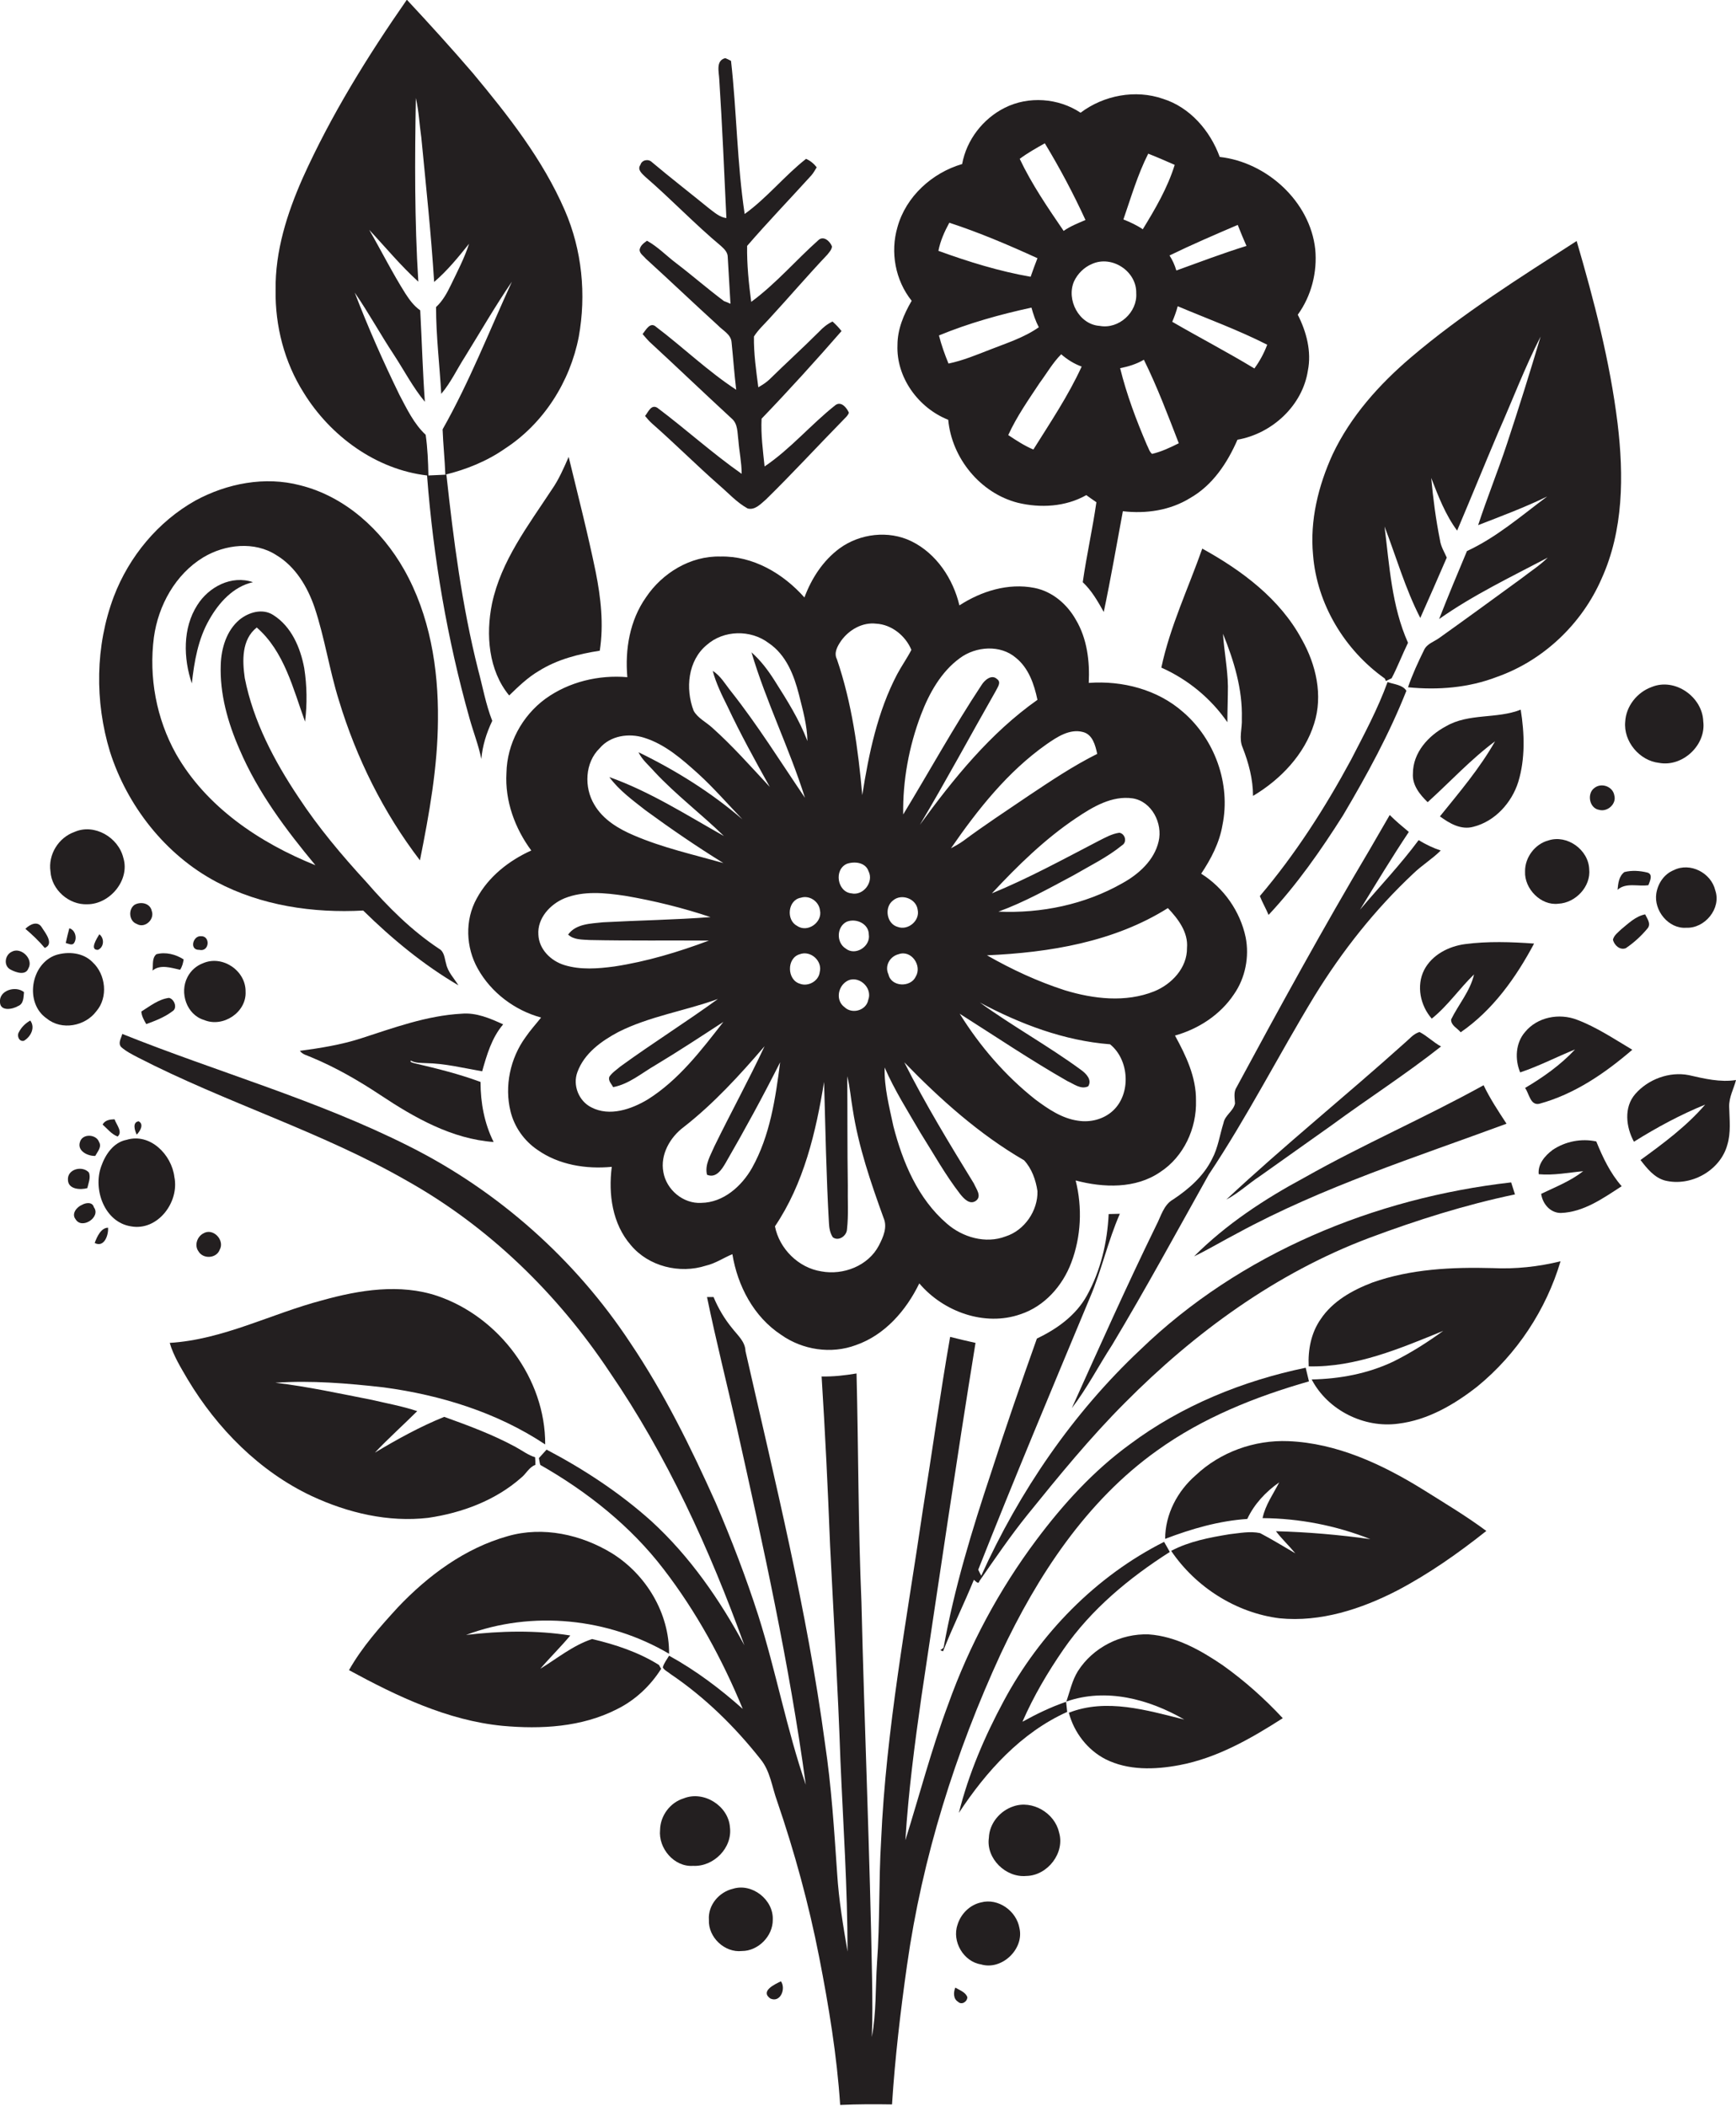
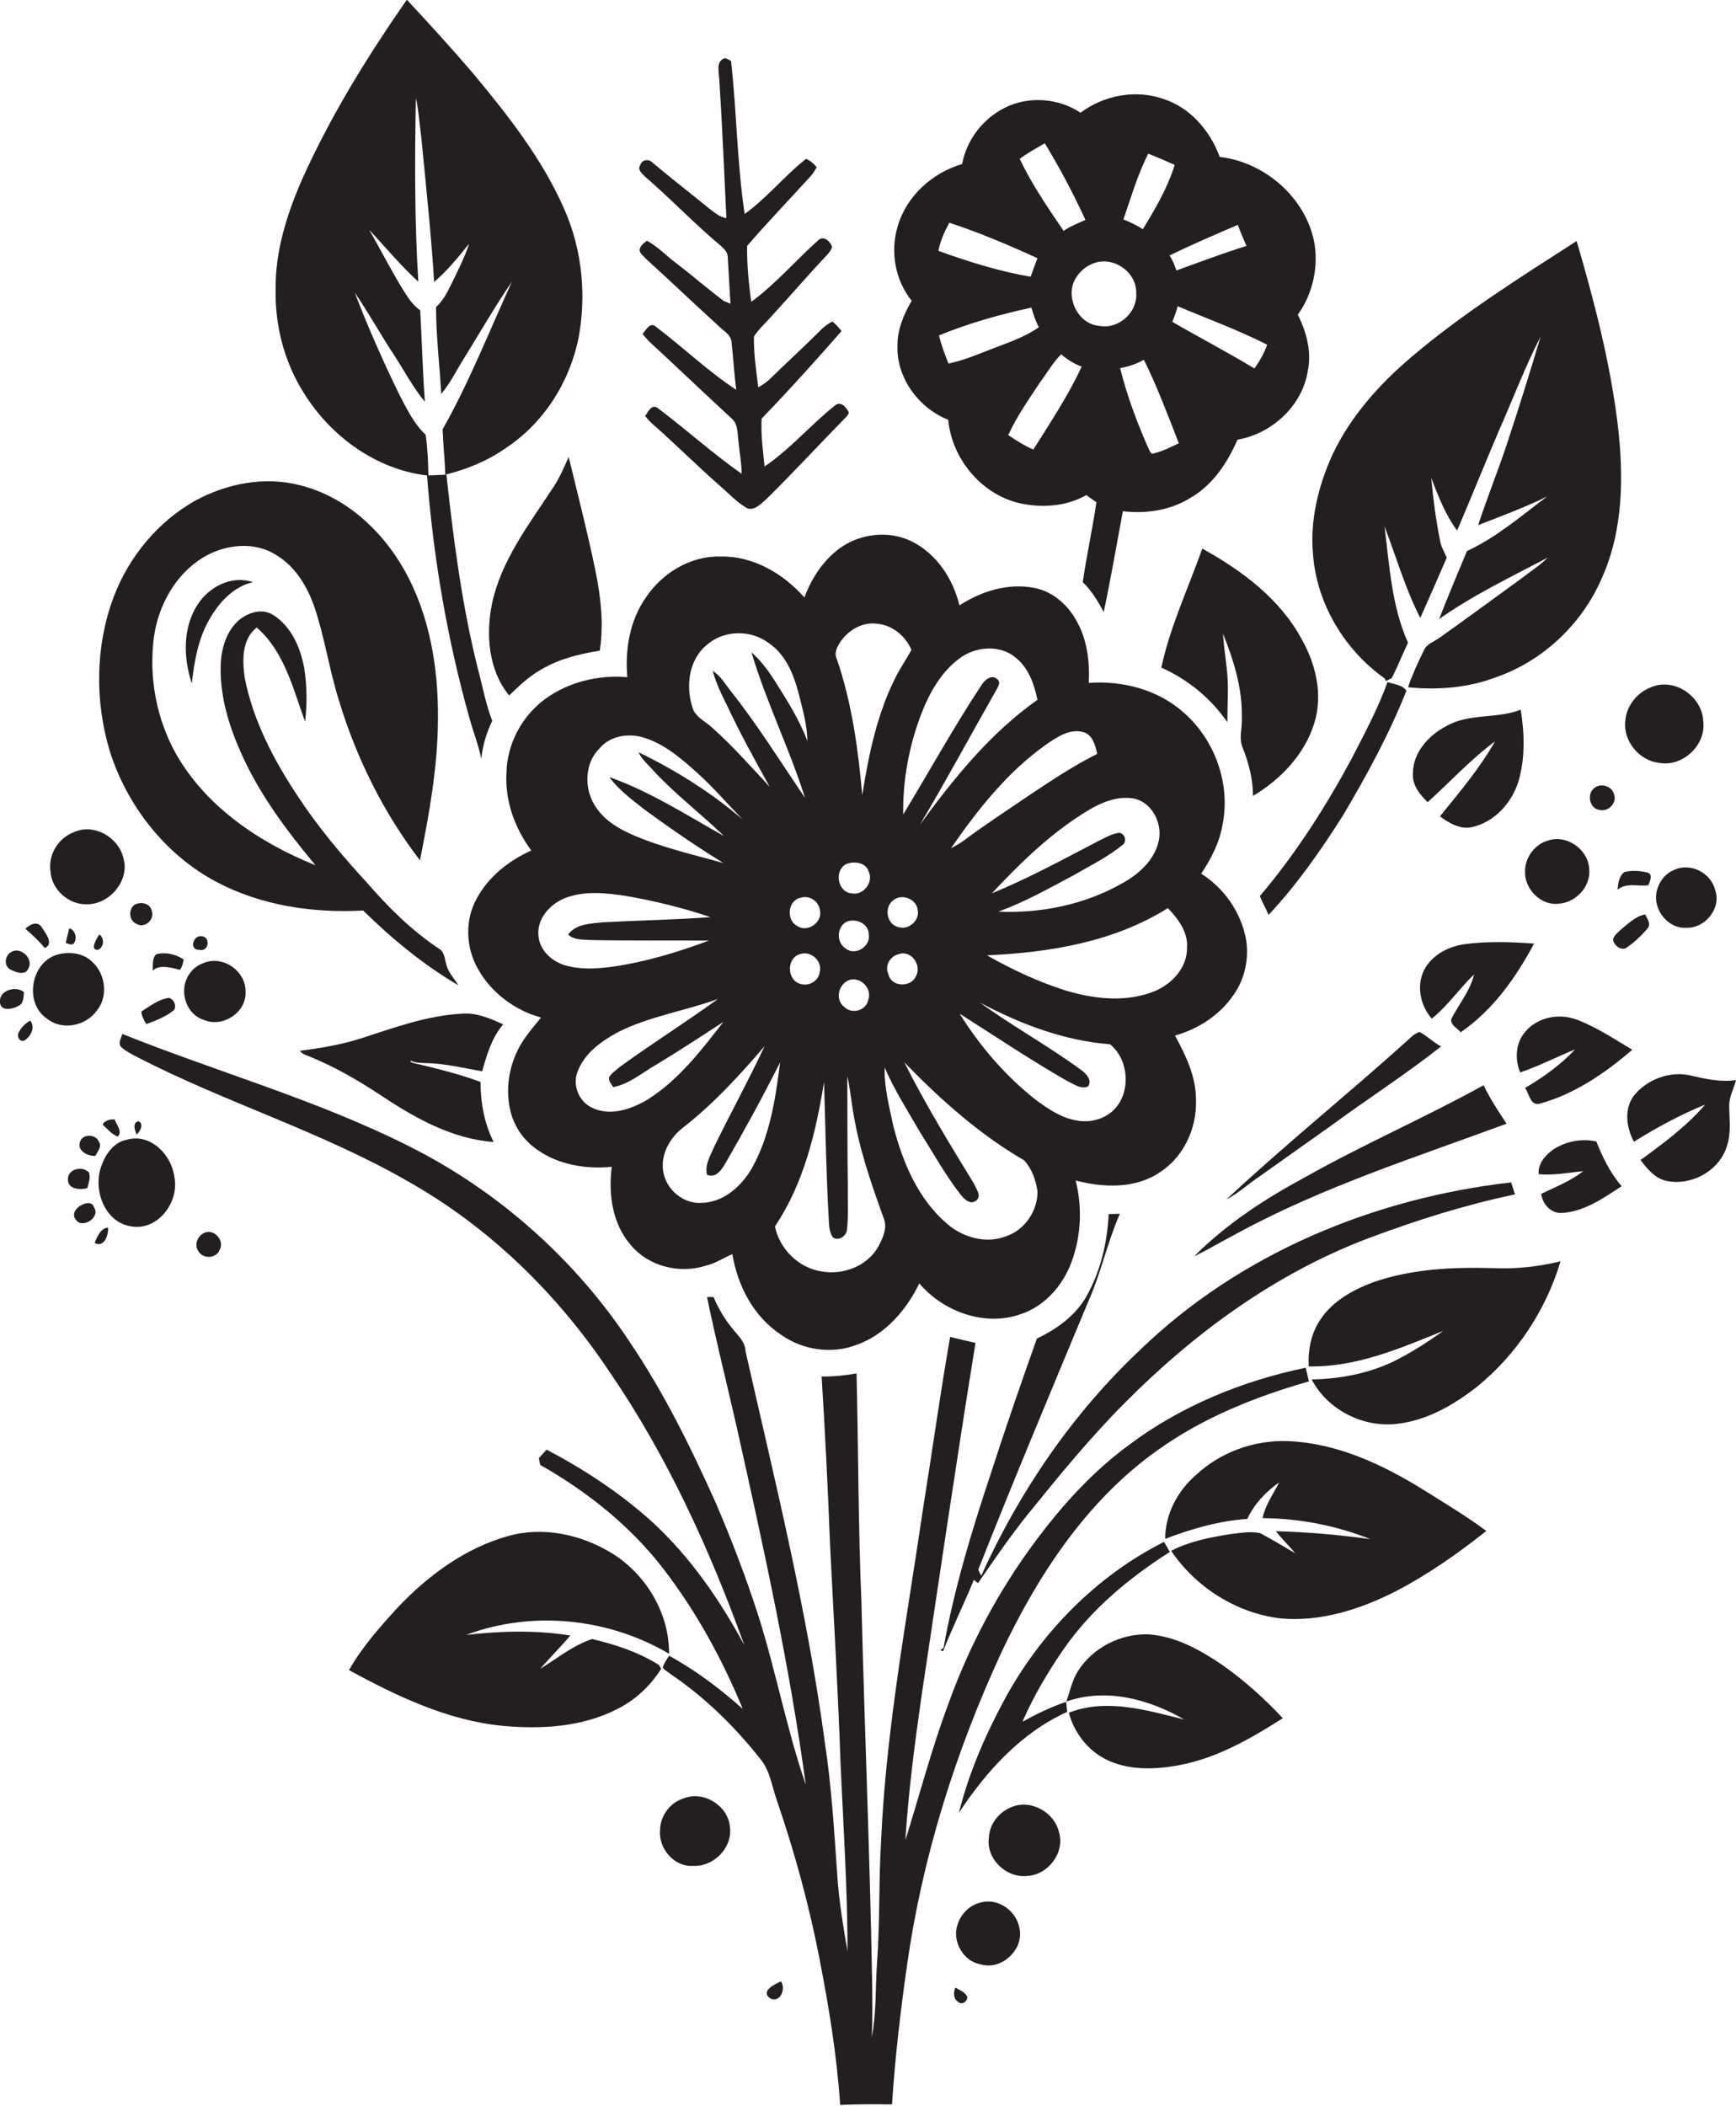
<svg xmlns="http://www.w3.org/2000/svg" version="1.1" id="Layer_1" x="0px" y="0px" viewBox="0 0 636.2 771.5" enable-background="new 0 0 636.2 771.5" xml:space="preserve">
  <g>
    <path fill="#231F20" d="M156.5,174.2c2.3,30.1,7.4,60,15.6,89.1c1.4,5,3.3,9.8,4.3,14.8c0.4-4.9,1.9-9.6,4-14   c-2.4-6.1-3.5-12.5-5.2-18.8c-5.9-23.4-9-47.4-11.6-71.4c-2.2,0.1-4.4,0.2-6.6,0.3c-0.1-5-0.3-10-1-14.9c-4.3-4-6.9-9.5-9.6-14.6   c-6-12.3-11.5-24.7-16.4-37.5c5.1,7.4,9.4,15.3,14.3,22.7c3.8,5.8,7,12,11.4,17.3c-0.8-11.2-1.1-22.3-1.7-33.5   c-2.3-1.6-3.9-3.8-5.4-6.1c-4.8-7.6-8.8-15.6-13.3-23.4c6,6.4,11.5,13.1,18,19c-1.4-22.4-1.3-44.9-0.9-67.3c1.1,4.8,1.3,9.7,2,14.5   c1.7,17.6,3.6,35.3,4.7,52.9c4.8-4.1,8.8-9,12.8-14c-1.7,5.3-4.3,10.2-6.7,15.2c-1.4,2.9-3,5.8-5.4,8c0,10.6,1.3,21.2,1.9,31.8   c3.5-4.1,5.8-9.1,8.7-13.6c5.7-9.2,11.1-18.6,17.2-27.5c-8.3,18.1-15.6,36.8-25.4,54.1c0.2,5.5,0.8,11,1,16.6   c7.7-1.9,15.2-4.9,21.8-9.5c14.2-9.2,23.9-24.5,27.1-41c2.8-15.5,1.2-31.8-5.1-46.3c-8.1-18.7-20.8-34.8-33.7-50.3   c-7.9-9.2-16-18.1-24.2-26.9c-14.4,20.7-27.8,42.3-38.2,65.4c-5.7,12.9-10.1,26.7-9.9,41c-0.2,13.1,3.2,26.4,10.3,37.6   C121.1,159.8,137.8,172,156.5,174.2z" />
    <path fill="#231F20" d="M236.5,64.8c9.5,8.2,18.1,17.3,27.7,25.3c1.2,1.1,2.5,2.3,2.5,4.1c0.3,5.7,0.7,11.4,1,17.1   c-0.6-0.3-1.8-0.8-2.4-1c-5.9-4.4-11.5-9.3-17.4-13.8c-3.6-2.7-6.8-6.1-10.8-8.3c-1.2,0.9-2.4,1.7-2.7,3.3c0,1.4,1.4,2.2,2.2,3.2   c8.9,8.1,17.6,16.4,26.5,24.5c1.8,1.9,4.8,3.3,5,6.2c0.6,5.8,1,11.6,1.7,17.4c-10.4-6.8-19.4-15.5-29.3-23c-2.2-2.1-3.8,1.1-5,2.6   c0.8,0.9,1.6,1.9,2.5,2.8c10.1,9.3,20,18.8,30.1,28.1c2.4,2,2.1,5.3,2.5,8c0.3,4.1,1.2,8.1,1.2,12.3c-10.7-7.5-20.5-16.4-30.9-24.2   c-2.3-1.4-3.4,1.7-4.5,3c0.8,1,1.7,2,2.6,2.8c8.3,7.3,16.2,15.2,24.5,22.5c3.4,2.9,6.5,6.4,10.5,8.6c2.7,0.7,4.8-1.7,6.7-3.3   c9.6-9.4,18.7-19.3,28.1-28.9c0.8-0.9,1.9-1.7,2.3-2.9c-0.8-1.8-2.8-4.3-4.9-2.8c-9,7.1-16.5,16.1-26,22.5   c-0.6-5.8-1.4-11.7-1.1-17.5c10-10.4,19.8-21.2,29.3-32.1c-1-1.3-2.1-2.4-3.3-3.5c-1.9,0.9-3.5,2.2-4.9,3.7   c-6,6-12.3,11.7-18.3,17.6c-1.2,1.1-2.6,2-4,2.8c-0.8-6.2-1.7-12.4-1.6-18.6c1.5-2.4,3.6-4.3,5.5-6.4c7.2-7.8,14.1-15.9,21.4-23.6   c0.7-0.9,1.6-1.8,1.7-3c-0.7-1.9-3.1-4.1-5-2.3c-8.3,7.4-15.6,16-24.6,22.6c-0.9-6.8-1.6-13.6-1.5-20.5   c7.6-8.8,15.7-17.2,23.5-25.8c0.8-0.9,1.4-2,2-3c-1-1.3-2.3-2.4-3.9-3.1c-7.9,6.2-14.3,14.3-22.5,20.2c-2.8-18.6-2.9-37.5-5-56.1   c-0.5-0.3-1.6-0.8-2.1-1c-3.6,0.9-2.3,5.1-2.2,7.9c1.1,16.9,1.8,33.8,2.6,50.7c-2.5-0.3-4.4-2.1-6.3-3.5c-7-5.7-14.1-11.2-21-17   c-1.3-1.3-3.7-0.8-4.2,1C233.4,62.2,235.4,63.7,236.5,64.8z" />
    <path fill="#231F20" d="M328.9,126.4c-0.5,11.9,7.7,23.1,18.6,27.4c1.3,14.1,11.8,26.9,25.5,30.4c8.3,2,17.5,1.5,25.1-2.8   c1.2,0.9,2.4,1.7,3.7,2.6c-1.4,9.8-3.6,19.5-5,29.3c3.3,3.1,5.5,7,7.7,10.9c2.6-12.3,4.7-24.6,7-36.9c8.5,1,17.3-0.3,24.6-4.8   c8.3-4.7,13.7-12.9,17.4-21.4c12.6-2.2,23.8-12.4,25.8-25.3c1.4-7-0.5-14.2-3.7-20.5c5-6.9,7.2-15.6,6.4-24   c-1.9-17.5-17.8-31.9-35-33.8c-3.5-9.6-10.9-18.2-20.8-21.3c-10.1-3.5-21.7-1.3-30.2,5.1c-8.1-5.4-19.1-6.2-27.8-1.8   c-8,4-14,11.8-15.6,20.6c-11,3.2-20.6,11.9-23.7,23.1c-2.7,9.2-0.8,19.5,5.2,27C331.2,115.2,328.9,120.6,328.9,126.4z M347.6,133.2   c-1.4-3.4-2.6-6.8-3.5-10.3c10.9-4.5,22.4-7.7,33.9-10.2c0.7,2.5,1.5,4.9,2.7,7.2c-5.4,3.8-11.8,5.8-17.9,8.2   C357.9,130,352.9,132.1,347.6,133.2z M378.7,164.7c-3.3-1.4-6.2-3.3-9.2-5.3c3.1-6.8,7.4-12.9,11.5-19.1c2.6-3.5,4.8-7.4,7.9-10.5   c2.2,1.9,4.7,3.5,7.5,4.5C391.5,145,384.9,154.8,378.7,164.7z M422.2,166.3c-1-0.8-1.3-2.2-1.9-3.3c-3.9-9.1-7.4-18.4-9.8-28.1   c3-0.6,6-1.5,8.7-3.1c4.9,9.9,8.8,20.3,12.8,30.6C428.8,164,425.6,165.5,422.2,166.3z M459.7,135c-9.9-6-20.1-11.3-30.1-17.1   c0.8-1.9,1.5-3.8,2-5.7c10.9,4.6,22.2,8.7,32.8,14.1C463.2,129.5,461.6,132.4,459.7,135z M453.6,82.4c1,2.6,2.1,5.2,3.2,7.7   c-8.7,2.7-17.1,5.9-25.7,9c-0.6-2-1.4-3.8-2.5-5.5C436.8,89.6,445.2,86,453.6,82.4z M420.8,56.3c3.3,1.3,6.5,2.7,9.7,4.1   c-2.6,8.4-7.1,16.1-11.7,23.6c-2.2-1.5-4.6-2.6-7.1-3.6C414.5,72.3,416.9,64,420.8,56.3z M416.4,107.4c0.5,7-6.4,13.3-13.4,12   c-7.6-0.5-12.3-9.6-9.4-16.3c1.3-2.8,3.7-5.2,6.6-6.4C407.5,93.4,416.6,99.4,416.4,107.4z M382.9,52.5c5.5,9.1,10.5,18.5,14.9,28.1   c-2.8,1.2-5.6,2.3-8,4c-5.8-8.5-11.7-17.1-16.1-26.4C376.5,56.1,379.7,54.3,382.9,52.5z M347.9,81.6c11,3.6,21.8,8.2,32.3,13   c-0.9,2.3-1.7,4.5-2.5,6.8c-11.5-2-22.8-5.5-33.8-9.5C344.6,88.3,346.1,84.9,347.9,81.6z" />
    <path fill="#231F20" d="M481.2,203.3c1.4,18,11.6,34.9,26.3,45.3l0.4,0.9c0.7-0.3,1.4-0.7,2.1-1c2.2-4.2,3.9-8.7,6-13   c-6-13.4-6.8-28.3-8.6-42.6c4.3,11.2,7.6,22.8,13.1,33.5c3.3-7.4,6.5-14.7,9.7-22.1c-0.9-2.1-2.2-4.1-2.5-6.5   c-1.5-7.5-2.5-15.1-3.2-22.7c2.6,6.7,5.2,13.5,9.5,19.3c5.1-12,10-24.1,15.1-36.1c5.2-11.7,9.7-23.7,15.5-35   c-3.9,13.1-8,26.2-12.3,39.2c-3.3,10-7.3,19.8-10.6,29.9c8.5-3.3,17.1-6.5,25.3-10.5c-9.5,7.1-18.6,15-29.4,20   c-3.5,8.3-6.9,16.5-10.2,24.9c12.5-8.8,26.3-15.4,39.8-22.5c-2.9,2.9-6.4,5.1-9.6,7.6c-10,7.3-20,14.6-30.1,21.8   c-1.9,1.4-4.5,2.1-5.6,4.4c-2.2,4.5-4.3,9-5.9,13.7c11,1.1,22.2,0.2,32.6-3.8c17-6,31.1-19.4,38.3-35.9c8.1-17.8,8.2-37.9,5.9-57   c-2.8-22.7-8.6-44.9-15-66.8c-20.8,13.4-41.9,26.6-60.8,42.7c-11.6,9.9-22,21.5-28.6,35.4C483.1,178,480,190.7,481.2,203.3z" />
    <path fill="#231F20" d="M202.2,179.4c-8.6,13.1-18.6,26.1-21.9,41.8c-2.3,11.3-1.3,24.4,6.3,33.6c3.4-3.3,6.8-6.6,10.9-9   c6.7-4.2,14.5-6.2,22.3-7.4c1.5-9.6,0.4-19.4-1.5-28.9c-2.9-14.1-6.5-28.1-9.9-42.1C206.6,171.5,204.8,175.7,202.2,179.4z" />
    <path fill="#231F20" d="M79.3,323.1c16.4,8.7,35.4,11.5,53.8,10.5c10.6,10.4,22.1,19.9,34.9,27.4c-1.6-2.6-3.9-4.9-4.5-7.9   c-0.6-1.9-0.6-4.4-2.6-5.5c-10.1-6.7-18.7-15.3-26.6-24.4c-9-9.8-17.6-20-24.9-31.1c-8.9-13.3-16.6-27.9-19.7-43.7   c-0.9-6.3-1.2-14.1,4.4-18.5c10.1,8.8,13.3,22.4,17.7,34.5c0.8-6.5,0.7-13.2-0.3-19.6c-1.4-7.5-4.7-15.3-11.4-19.5   c-3.9-2.5-9-1-12.4,1.8c-4.7,4-6.6,10.4-6.8,16.4c-0.4,10.7,2.6,21.3,6.9,31.1c6.7,15.7,17,29.4,27.8,42.4   c-20.4-8.2-40-21.3-51.1-40.8c-7.2-12.9-10-28.1-8.1-42.7c1.6-11.7,7.9-23.1,18.1-29.3c8-4.8,18.8-6,26.8-0.8   c7,4.2,11.4,11.6,14,19.2c3.7,11.1,5.4,22.8,8.9,34c6.4,21.1,16.3,41.1,29.7,58.6c3.4-17,6.5-34.1,6.6-51.5   c0.2-18.9-3-38.4-12.4-55c-8.2-14.5-21.6-26.8-38.1-30.9c-12.9-3.4-26.8-0.7-38.4,5.6c-13.7,7.7-24.3,20.5-29.9,35.2   c-6.8,18.1-7,38.4-1.4,56.8C46.6,295.2,60.6,313.2,79.3,323.1z" />
    <path fill="#231F20" d="M199.9,256c-8.6,6.3-14.1,16.5-14.3,27.2c-0.6,10.2,3.1,20.3,9.1,28.4c-8.2,3.7-15.7,9.6-20,17.6   c-4.4,7.9-4,17.9,0.4,25.7c4.9,8.8,13.6,15.3,23.2,17.9c-1.9,2.4-4,4.7-5.7,7.2c-5.6,7.7-7.8,17.9-5.5,27.2   c1.4,5.7,5,10.8,9.9,14.1c7.8,5.5,17.8,7.1,27.2,6.2c-1.3,10,0.2,20.9,7,28.7c6.5,7.8,17.9,10.6,27.5,7.5c3.5-0.8,6.5-2.9,9.7-4.2   c1.9,11.6,7.8,22.9,17.8,29.5c7.9,5.6,18.4,7.2,27.5,3.8c10.6-3.7,18.4-12.7,23.2-22.6c8.8,10.4,24,15.9,37.1,11.3   c8.8-2.9,15.4-10.4,18.6-18.9c3.6-9.5,4.1-20.2,1.6-30.1c10.2,2.7,22,3.1,31-3.1c8.6-5.6,13.4-16,13.1-26.2   c0.1-8.6-3.7-16.5-7.7-23.8c8.6-2.4,16.6-7.6,21.6-15.1c4.2-6,5.7-13.8,4.3-20.9c-2-9.5-8-18.1-16.3-23.3   c3.6-5.4,6.7-11.3,7.8-17.8c3.1-15.1-2.8-31.4-14.4-41.4c-9.4-8.3-22.3-11.6-34.6-10.7c0.4-7.9-0.6-16.2-4.7-23.1   c-3.2-5.7-8.6-10.4-15.2-11.7c-9.6-1.9-19.5,1.2-27.5,6.4c-2.3-9.7-8.4-19-17.6-23.5c-8.4-4.1-18.9-2.8-26.3,2.6   c-6.1,4.5-10.3,11-12.9,18c-7.8-8.8-18.9-15.3-30.8-15c-10.9-0.3-21.3,6-27.3,15c-5.9,8.4-7.7,19-6.8,29.2   C219.4,247.2,208.5,249.8,199.9,256z M197.3,342.4c-0.4-6,4.3-11.1,9.6-13.3c7-2.8,14.8-2,22.2-0.9c10.6,1.8,21.1,4.4,31.3,7.8   c-13.1,1-26.3,1.2-39.4,1.9c-4.5,0.5-9.9,0.5-12.8,4.5c2.1,2,5.2,1.8,7.9,2c14.6,0.3,29.1,0.1,43.7,0.2   c-11.2,4.2-22.8,7.7-34.7,9.5c-6,0.8-12.3,1.3-18.2-0.5C201.9,352.1,197.5,347.8,197.3,342.4z M216.7,405.7   c-4.6-2.3-6.9-8.1-5.1-12.9c2.5-6.9,8.8-11.4,15-14.7c11.5-5.8,24.4-7.7,36.5-12.1c-11.7,8.5-24,16.2-35.7,24.7   c-1.4,1.2-3,2.2-4.1,3.8c-0.5,1.5,0.8,2.6,1.4,3.8c5.8-1.1,10.4-5.1,15.4-8c8.5-5.1,16.7-10.5,25-15.9   c-8.1,10.4-16.4,21.3-27.7,28.4C231.4,406.4,223.4,409.2,216.7,405.7z M275.6,427.9c-3.8,6.7-10.5,12.7-18.6,12.8   c-6.6,0.4-12.8-4.8-13.9-11.3c-1.2-6.4,2.5-12.8,7.5-16.5c11-8.6,20.5-19,29.6-29.6c-5.8,12.4-12.4,24.4-18.4,36.7   c-1.4,3.3-3.6,6.7-2.7,10.4c3.3,1.4,5.4-1.9,6.8-4.3c7-12.1,13.7-24.4,20-36.9C284.2,402.4,282.2,416.1,275.6,427.9z M368.5,453   c-7.3,2.8-15.8,0.3-21.5-4.7c-10.6-9.1-16.2-22.5-19.6-35.7c-1.5-7.1-3.4-14.2-3.2-21.5c3.6,8.3,8.5,16,13.1,23.9   c4.8,7.6,9.1,15.4,14.6,22.5c1.3,1.6,3.5,4.1,5.8,2.4c2.2-1.7,0-4.4-0.8-6.3c-8.9-14.5-17.8-29.1-25.5-44.4   c13.2,13.6,27.5,26.4,43.9,35.9c2.8,3,4.3,7.2,4.9,11.3C380.4,443.5,375.5,450.8,368.5,453z M329.3,349.6c4.7-1.7,8.7,4.2,6.3,8.2   c-1.9,4.1-9,3.8-10-0.8C324.1,353.9,326.1,350.4,329.3,349.6z M327.4,329.8c3.1-2.5,8.4-0.5,8.9,3.5c0.9,4-3.5,7.7-7.3,6.3   C324.9,338.5,323.9,332.3,327.4,329.8z M407.8,407c-3.4,3.1-8.2,4.3-12.7,3.6c-5.9-0.8-11-4.3-15.7-7.8   c-11-8.7-20.3-19.5-27.7-31.4c13.1,8.3,26,17,39.5,24.7c2.3,1,4.9,3.2,7.6,1.9c1.5-2.4-0.8-4.7-2.6-6c-12-8.8-25.1-16-37.1-24.7   c14.8,7.9,30.9,14,47.7,15.3C413.9,388.3,414.6,400.8,407.8,407z M435,347.3c0.1,7.3-5.6,13.3-12,15.9c-10.5,4.2-22.3,2.8-32.8-0.4   c-9.9-3.2-19.4-7.6-28.5-12.8c22.9-1,46.6-4.9,66.3-17.3C431.8,336.7,435.5,341.6,435,347.3z M415.1,292.5c7,1.1,11.1,9.2,9.5,15.8   c-1.6,6.9-7.3,12-13.3,15.3c-13.7,7.8-29.7,11.1-45.4,10.4c9.6-3.5,18.5-8.5,27.5-13.3c6-3.5,12.4-6.6,17.8-11c2-1.2,1.1-4.3-1-4.6   c-2.8,0.4-5.2,1.8-7.6,3c-12.9,6.7-25.7,13.7-39.1,19.2c9.4-10.1,19.4-19.9,30.9-27.6C400.5,295.6,407.5,291.4,415.1,292.5z    M396.9,268.2c3.5,0.9,4.5,4.8,5.2,8c-8.8,4.4-17,9.9-25.1,15.3c-8.1,5.5-16.2,10.8-24,16.6c-1.4,1-3,1.9-4.5,2.7   c9.8-14.2,20.8-28.1,35-38.1C387.4,270,392,266.9,396.9,268.2z M337.5,261.9c3-7.9,7.4-15.8,14.3-20.8c5.8-4.3,14.8-5,20.5-0.1   c4.7,3.8,6.7,9.7,7.9,15.4c-17.3,12.2-30.7,28.8-43.1,45.8c9.6-16.1,18.5-32.7,27.8-49c0.6-1.3,2.2-3.2,0.5-4.4   c-2-1.9-4.6,0.4-5.7,2.2c-10.2,15.4-19.1,31.6-28.7,47.4C330.8,286,333.1,273.5,337.5,261.9z M308.3,234.7c2.9-4,7.8-6.8,12.8-6.2   c5.7,0.3,10.8,4.5,12.9,9.6c-1.6,3.1-3.6,5.9-5.2,8.9c-7.2,13.7-10.4,29.1-12.8,44.3c-1.5-16.8-3.8-33.7-9.3-49.8   C305.5,239.2,306.9,236.7,308.3,234.7z M309.9,347.5c-3.5-2.2-3.3-8,0.4-9.8c3.4-1.4,8.1,0.7,8.1,4.7   C319.1,346.7,313.5,350.4,309.9,347.5z M318.2,366.3c-0.7,3.9-5.9,5.4-8.7,2.7c-3.3-2.4-2.5-7.5,0.8-9.5   C314.4,357,319.9,361.7,318.2,366.3z M312,327.3c-5.1-0.5-6.5-8.6-1.7-10.8c2.8-1,6.9-0.6,8,2.7C320.3,323.1,316.4,328.3,312,327.3   z M303.8,448.3c0.1,1.7,0.4,3.5,1.4,5c2.1,1.6,5.1-0.5,5.2-2.9c0.6-5.3,0.2-10.7,0.3-16.1c-0.2-13.3-0.1-26.7-0.2-40   c1,4,1.3,8.1,2,12.1c2.1,13.7,6.6,26.8,11.3,39.8c1.5,3.4-0.1,7-1.7,10.1c-3.9,7.5-13.1,11-21.1,9.5c-8.4-1.3-15.4-8.3-17-16.5   c10.6-15.7,15-34.5,18-52.9C302.5,413.7,302.8,431,303.8,448.3z M293.1,349.6c4-1.5,8.4,2.5,7.3,6.6c-0.4,3.3-4.3,5.4-7.3,4.2   C288.4,359,288.2,351,293.1,349.6z M300.5,333.5c1,4.4-4.6,8.4-8.4,5.7c-4.1-2.1-3.4-9.5,1.4-10.3   C296.6,327.9,300.1,330.2,300.5,333.5z M259,236.3c6.2-5.5,16.1-5.7,22.7-0.7c6.4,4.3,9.3,11.8,11.1,18.9c1.4,5.6,3,11.2,3.1,17   c-3-7.9-7.5-15-12-22.1c-2.4-3.8-5.1-7.4-8.5-10.4c5.4,18.2,13.9,35.2,19.6,53.3c-8.9-13.1-17.3-26.6-27.1-39   c-2.1-2.6-3.8-5.7-6.7-7.5c1.2,4.5,3.3,8.8,5.4,13c4.7,10,10.1,19.8,15.5,29.5c-6.9-7.4-13.6-15-21.1-21.7   c-2.3-2.1-5.3-3.5-6.8-6.2C251.1,252.3,252.1,242,259,236.3z M236.1,270.3c7.7,2.4,13.9,7.9,19.8,13.2c5.7,5.2,10.8,11.1,16.2,16.7   c-11.5-9.9-24.5-18-38.1-24.6c1.3,2.8,3.8,4.8,5.8,7.1c7.9,8.5,17.2,15.5,25.5,23.6c-13.7-7.7-27.1-16.3-42-21.6   c3.6,4.9,8.6,8.5,13.3,12.2c9.3,6.8,18.8,13.3,28.5,19.3c-11-3.1-22.2-5.6-32.7-10.1c-5.7-2.4-11.4-5.8-14.6-11.3   c-3.8-6.3-3.5-15.4,2-20.7C223.7,269.5,230.5,268.5,236.1,270.3z" />
    <path fill="#231F20" d="M455.4,273.9c2.2,5.6,3.8,11.6,3.8,17.7c10.1-6,18.9-15.2,22.4-26.5c3.3-10.3,0.7-21.6-4.5-30.8   c-8-14.9-22-25.3-36.5-33.3c-5.1,14.5-11.8,28.5-15,43.6c9.7,4.3,18.2,11.3,24.2,20c0-4.4,0.2-8.8,0.2-13.2   c-0.1-6.4-1.4-12.8-1.8-19.2c4,9.9,7.2,20.3,6.9,31.1C455.3,266.8,453.9,270.5,455.4,273.9z" />
    <path fill="#231F20" d="M72.3,221.7c-5.4,8.4-5.1,19.5-2,28.7c0.9-8.1,2.3-16.3,6.4-23.4c3.5-6.2,8.8-12.1,16-13.7   C84.9,210.6,76.5,215,72.3,221.7z" />
    <path fill="#231F20" d="M464.9,335.2c10.4-11.1,19.2-23.7,27.3-36.5c8.7-14.7,16.9-29.7,23.2-45.6c-1.3-2.2-4.6-2.4-6.9-3.2   c-3.6,9.9-8.6,19.2-13.4,28.5c-9.5,17.6-20.4,34.6-33.4,49.9C462.6,330.6,463.9,332.8,464.9,335.2z" />
    <path fill="#231F20" d="M608,279.5c8.6,1.6,17.3-6.5,16.2-15.2c-0.3-9-10.4-16.1-18.9-12.6c-5.3,1.9-9.4,7-9.7,12.7   C594.9,271.6,600.8,278.7,608,279.5z" />
    <path fill="#231F20" d="M540,302.9c7.9-2,14-8.8,16.4-16.4c2.6-8.5,2.3-17.8,0.9-26.5c-8.8,3.5-19,1.2-27.4,6.1   c-6.4,3.4-12.1,9.6-12.1,17.3c-0.3,4.2,2.5,7.7,5.4,10.5c8.2-7.4,15.8-15.7,24.7-22.3c-5.6,9.9-13.1,18.7-20.2,27.5   C531.1,301.6,535.4,304.2,540,302.9z" />
    <path fill="#231F20" d="M591.6,291.4c-0.5-3.2-4.7-4.8-7.3-2.7c-2.8,2-1.9,7.4,1.7,8C589.1,297.6,592.5,294.5,591.6,291.4z" />
-     <path fill="#231F20" d="M444.2,424.6c-3.1,6.3-8.5,11-14.2,14.8c-3.6,2-4.5,6.2-6.3,9.6c-10.8,22.1-20.8,44.5-30.9,66.9   c5.6-7.3,9.8-15.5,14.8-23.2c12.3-20.5,23.7-41.5,35.4-62.4c14.1-21.1,25.6-43.8,38.8-65.5c10.1-16.4,22.1-31.6,36.2-44.8   c3.1-3,6.9-5.3,10-8.4c-2.8-0.9-5.5-2.2-8.1-3.8c-6.6,8.9-14.3,17-21.5,25.5c5.9-9.6,11.7-19.2,17.9-28.5c-2.4-2-4.8-4-7-6.2   c-2.4,4.2-4.9,8.4-7.3,12.6c-17,28.6-33,57.8-48.8,87.1c-1.2,1.8-0.7,3.9-0.6,6c-0.6,2.8-3.7,4.3-4.2,7.1   C447,415.8,446.4,420.5,444.2,424.6z" />
    <path fill="#231F20" d="M32,331.3c8.3,0,15.7-8.9,13.2-17c-1.8-7.5-10.6-12.7-17.9-9.5c-5.9,2.1-9.7,8.3-8.8,14.5   C18.9,326,25.3,331.6,32,331.3z" />
    <path fill="#231F20" d="M571.1,331.1c6.3-0.3,12-6.3,11.3-12.7c-0.3-7.1-8.1-12.7-14.9-10.5c-5,1.3-8.7,6.3-8.6,11.4   C558.6,325.6,564.7,331.9,571.1,331.1z" />
    <path fill="#231F20" d="M613.4,318.8c-3.5,1.4-5.8,4.8-6.4,8.5c-1,6.3,4.5,13.1,11,12.6c6.8,0.3,12.9-7.1,10.6-13.7   C627.1,319.8,619.4,315.8,613.4,318.8z" />
    <path fill="#231F20" d="M604.1,324.3c0.5-1.4,1.8-3.9-0.3-4.6c-2.8-0.7-5.8-0.9-8.5-0.2c-2,1.5-2.3,4.1-2.5,6.5   C595.9,323.2,600.4,324.9,604.1,324.3z" />
    <path fill="#231F20" d="M55.6,333.7c-0.6-2.8-4-3.5-6.3-2.2c-2.4,1.7-2,6,0.8,7C53.1,340.3,56.8,336.8,55.6,333.7z" />
    <path fill="#231F20" d="M603.9,340c1.2-1.7-0.3-3.5-1-5c-3.5,0.7-6.1,3.3-8.8,5.5c-1.1,1.1-2.6,2.1-3,3.8c0.5,2,2.5,3.9,4.7,3.1   C598.9,345.3,601.6,342.8,603.9,340z" />
    <path fill="#231F20" d="M16.4,347.3c3.5-1.4,0.3-5.4-1-7.4c-1.5-2.7-4.4-1.3-6.1,0.4C11.9,342.5,14.3,344.8,16.4,347.3z" />
    <path fill="#231F20" d="M24.1,345.5c1,0.2,2.4,1.1,3.1-0.1c1.1-1.7,0.4-4.7-1.8-5.3C24.9,341.9,24.5,343.7,24.1,345.5z" />
    <path fill="#231F20" d="M35.9,348c2.3-1,2.4-4.3,0.5-5.7C35.5,343.8,32.7,348.1,35.9,348z" />
    <path fill="#231F20" d="M73.6,343c-2.9-0.2-4.3,5.1-0.6,5C76.8,348.9,77.2,342.8,73.6,343z" />
    <path fill="#231F20" d="M536.9,345.9c-6,0.8-12.1,3.9-15,9.5c-2.9,5.8-1.4,13,2.8,17.8c5.9-4.7,10.1-11,15.5-16.2   c-1.4,6.1-5.7,11-8.4,16.5c-0.1,2.2,2.3,3.2,3.5,4.7c11.8-8.1,20.3-20.1,26.9-32.5C553.8,345.1,545.3,344.8,536.9,345.9z" />
    <path fill="#231F20" d="M4,355.3c1.9,1,5.4,2.2,6.4-0.5c2-3.4-2.7-8-6.1-6.1C1.7,349.9,1.2,354,4,355.3z" />
    <path fill="#231F20" d="M35.3,370.5c4.4-5.1,3.5-13.5-1.4-18c-3.4-3.5-8.9-4-13.4-2.6c-9.3,3.2-11.6,17.7-3.3,23.3   C22.6,377.6,31.2,376,35.3,370.5z" />
    <path fill="#231F20" d="M67.3,351.5c-3-1.9-6.6-2.8-10-1.9c-1.7,1.5-1.1,3.9-1.4,6c2.8-2.4,6.9-1,10.1-0.3   C66.8,354.1,67.1,352.8,67.3,351.5z" />
    <path fill="#231F20" d="M68.7,358c-3,5.7-0.3,13.8,6.1,15.7c6.9,2.9,15.6-2.8,15.2-10.4c0.1-7.7-8.5-13.5-15.6-10.4   C72,353.8,69.9,355.6,68.7,358z" />
    <path fill="#231F20" d="M8.8,363.5c-3-2.5-9.3-0.7-8.8,3.8c0.2,3.3,4.6,2.5,6.6,1.3C8.7,367.8,8.6,365.4,8.8,363.5z" />
    <path fill="#231F20" d="M63.2,370.5c2-1.2,0.6-4.6-1.3-4.9c-3.8,0.5-6.9,3-10.1,5c0.1,1.7,1,3.2,1.8,4.6   C56.9,374,60.3,372.7,63.2,370.5z" />
    <path fill="#231F20" d="M150.6,388.6c1.6,0.9,3.6,0.8,5.4,0.9c7,0.1,13.8,1.8,20.7,3c1.7-6,3.5-12.3,7.7-17.2   c-4.8-2.2-9.9-4.4-15.3-3.9c-12.8,0.7-24.9,5.2-37,9.1c-7.2,2.3-14.7,3.5-22.2,4.5c1,1.4,2.8,1.7,4.3,2.4   c8.9,3.7,17.2,8.5,25.2,13.8c12.5,8.3,26.2,16.1,41.5,17.2c-3.4-6.8-4.8-14.4-4.8-22c-7.8-2.9-15.9-4.9-24-6.8   C151.7,389.5,149.9,389.1,150.6,388.6z" />
    <path fill="#231F20" d="M558.9,398.6c1.5,2,1.9,6.5,5.2,5.8c12.9-3.5,24.1-11.2,34.1-19.8c-6.6-3.9-13.1-8.3-20.3-11   c-6.5-2.5-14.5-1-19,4.5c-3.5,4-3.8,10-1.8,14.8c6.9-2.3,13.4-5.7,20.1-8.4C571.9,390.2,565.5,394.7,558.9,398.6z" />
    <path fill="#231F20" d="M6.9,378.2c-0.8,1.3,0.1,3.6,1.9,3.1c2.5-1.5,4.2-4.8,2.3-7.4C9.3,374.9,7.8,376.4,6.9,378.2z" />
    <path fill="#231F20" d="M514.8,382.1c-21.6,19.4-44.2,37.6-65.4,57.4c4.4-2.3,8.1-5.8,12.2-8.5c8.8-6.3,17.7-12.5,26.5-18.8   c13.2-9.7,27.1-18.6,40-28.8c-2.8-1.5-5.1-3.9-7.9-5.3C517.9,378.8,516.5,380.7,514.8,382.1z" />
    <path fill="#231F20" d="M424.1,531.4c16.7-12,36-19.7,55.6-25.3c-0.4-1.7-0.8-3.4-1.2-5c-23.1,4.8-45.5,13.9-64.5,28.1   c-13.3,9.7-24.4,21.9-34.2,35c-13.7,18.3-24.6,38.7-32.3,60.2c-6.1,16.3-10.5,33.2-15.7,49.8c1.1-17.7,3.4-35.2,5.9-52.7   c6.5-43.2,12.8-86.4,19.8-129.5c-3.1-0.7-6.2-1.4-9.3-2.2c-3.7,21.1-6.6,42.3-10,63.4c-5.9,40.3-13.5,80.5-15.3,121.2   c-0.9,14.9-0.4,29.9-1.5,44.8c-0.6,9-0.2,18.2-1.9,27.1c0.3-7,0.2-14,0.1-21.1c-0.8-46-2.8-92.1-3.9-138.1   c-1.2-27.9-1.1-55.9-1.8-83.9c-4.2,0.7-8.5,1.2-12.8,1.1c1.3,20.6,2.3,41.2,3.1,61.8c1.3,26.3,2.9,52.6,3.8,79   c1,23.3,2.6,46.6,2.6,69.9c-1.6-9.4-3.2-18.9-3.8-28.5c-1.1-16-2.1-32.1-4.5-48c-6.5-48.4-18.3-95.9-29.1-143.5   c-0.1-3.5-2.9-5.8-4.9-8.4c-2.8-3.4-5.1-7.3-6.8-11.4c-0.6,0-1.8,0-2.4,0c3.3,16,7.3,31.8,10.9,47.7c9.7,43.4,19.3,86.9,25.3,131   c-7-20.3-10.9-41.5-17.4-62c-4.5-14-9.8-27.8-15.6-41.3c-9.1-20.3-18.9-40.2-31.3-58.6c-20.1-30.5-48.3-55.6-81-72   c-33.7-17-70.3-27.2-105.2-41.2c-0.3,1.5-1.7,3.3-0.4,4.8c1.8,1.6,4,2.7,6.1,3.8c32.2,16.6,67.3,27.2,98.8,45.3   c29.9,16.8,55,41.3,74,69.8c21.2,30.9,36.8,65.2,49.5,100.3c-9-16.7-20-32.6-34.1-45.5c-11.6-10.4-24.7-19-38.4-26.2   c-0.9,1-1.9,2.1-2.8,3.1c0.1,0.6,0.3,1.9,0.5,2.5c17.2,9.8,33.1,22.4,45.2,38.2c12,15.6,21.5,33,29,51.2   c-8.3-7.4-17.2-14.1-27-19.5c-0.8,1.4-1.9,2.7-2.3,4.3c0.6,1.1,1.9,1.6,2.8,2.4c12.6,8.5,23.6,19.3,33,31.2   c3.6,4.4,4.2,10.2,6.1,15.4c6.4,18.7,11.6,37.7,15.4,57.1c3.5,17.9,6.5,36,7.7,54.2c6.3-0.3,12.6-0.3,19-0.2   c1.1-17.1,3.1-34.1,5.5-51c5.6-39.5,17.7-78,34.4-114.2C380.1,577.5,398.1,549.9,424.1,531.4z" />
    <path fill="#231F20" d="M636.2,395.7c-5.8,0.9-11.6-0.5-17.3-1.8c-7.1-1.4-14.9,1.5-19.6,6.9c-4.3,4.9-3.4,12.2-0.5,17.5   c8.3-5.2,17-9.9,26.1-13.6c-6.8,7.9-15.3,14.2-23.7,20.3c2.4,3.1,5,6.4,8.9,7.5c9.5,2.4,20.3-3.6,22.9-13c1.4-4.5,0.8-9.3,0.7-14   C633.6,401.9,635.4,398.9,636.2,395.7z" />
    <path fill="#231F20" d="M437.6,460.3c5.4-2.6,10.5-5.7,15.9-8.5c31.3-17,65.3-27.8,98.6-40.1c-3-4.6-6-9.1-8.4-14.1   c-21.5,11.9-44.2,21.7-65.6,33.8C463.4,439.3,449.4,448.5,437.6,460.3z" />
    <path fill="#231F20" d="M37.6,412c1.7,1.5,3.2,3.5,5.5,4.4c2-1.7-0.5-4.4-1.1-6.3C40.2,410.1,38.5,410.4,37.6,412z" />
    <path fill="#231F20" d="M50.8,410.8c-2.4,0.4-1.4,3.4-0.7,4.9C51.3,414.5,52.9,411.9,50.8,410.8z" />
    <path fill="#231F20" d="M29.3,418.4c-1.1,3.3,2.9,5.2,5.6,5.1c0.8-1.5,2.5-3.3,1.4-5.1C35.3,415.5,30.2,415.2,29.3,418.4z" />
    <path fill="#231F20" d="M63.9,431.2c-1-8.2-8.9-16.2-17.5-13.6c-4.8,0.9-7.8,5.4-9.3,9.7c-3.1,8.5,1.2,20.5,10.9,22   C57.8,451.1,65.8,440.4,63.9,431.2z" />
    <path fill="#231F20" d="M569,421.3c-2.8,2.1-5.5,5.2-5.1,8.9c5.5,0.5,10.9-0.6,16.3-1.1c-4.6,3.6-10.2,5.8-15.4,8.3   c0.5,3.6,3.3,7,7.2,7c8.4-0.3,15.5-5.4,22.3-9.8c-4.2-4.8-6.9-10.5-9.3-16.4C579.5,417,573.6,418.2,569,421.3z" />
    <path fill="#231F20" d="M32,435.3c0.4-1.8,1.3-3.8,0.6-5.7c-2.4-2.7-8-1.3-7.7,2.7C25,435.8,29.5,436,32,435.3z" />
    <path fill="#231F20" d="M398.3,474.7c-4,7.2-10.9,12.2-18.3,15.7c-5.8,16.3-11.5,32.7-16.8,49.2c-7,21-13.5,42.3-17.4,64.1   l-1.2,0.9c0.3,0.1,0.8,0.3,1,0.4c3.5-8.9,7.7-17.4,11.3-26.2c0.6,0.4,1.7,1.9,2,0.5c5.7-8.2,11.4-16.6,17.7-24.4   c11.4-14.1,22.9-28.2,35.7-41c25.5-25.7,55.5-47.6,89.6-60.4c17.4-6.5,35.1-12.1,53.3-15.9c-0.5-1.5-0.9-2.9-1.4-4.4   c-50.1,5.7-99.4,26-135.9,61.3c-24.8,23.3-44.3,51.9-58.3,82.8c-0.4-0.8-0.8-1.5-1.1-2.2c13.2-33.4,27.1-66.5,40.9-99.6   c4.3-10,6.6-20.8,11-30.8c-1.4,0-2.8,0.1-4.1,0.1C405.8,455.1,403.4,465.5,398.3,474.7z" />
    <path fill="#231F20" d="M34.4,442.3c-0.5-2-2.9-1.7-4.3-0.9c-2,0.8-4,3.3-2.4,5.3C30,450.6,37.1,445.9,34.4,442.3z" />
    <path fill="#231F20" d="M34.7,455.4c3.5,1.8,5.1-2.9,4.9-5.6C37,449.8,35.5,453.2,34.7,455.4z" />
    <path fill="#231F20" d="M80.5,457.9c2-3.5-2.4-8.2-6-6c-2.3,1.2-3.3,4.4-1.8,6.5C74.4,461.4,79.3,461.1,80.5,457.9z" />
    <path fill="#231F20" d="M547,464.6c-14.8-0.4-30,0.3-44.1,5.3c-7.3,2.8-14.5,6.8-18.9,13.4c-3.5,5-4.7,11.2-4.4,17.3   c17.3,0.4,33.6-6.6,49.3-13c-5.8,4.2-11.9,8.1-18.4,11.3c-9.3,4.4-19.6,6.3-29.8,6.5c5.9,11.3,19.2,17.9,31.7,16.2   c10.8-1.3,20.6-7,29.1-13.7c14.4-11.8,25.1-28,30.4-45.8C563.8,464.1,555.4,465,547,464.6z" />
-     <path fill="#231F20" d="M156.9,556.1c12.4-1.8,24.7-6.4,34.1-14.7c1.8-1.4,2.9-3.9,5.2-4.7c0-0.9,0-1.9-0.1-2.8   c-2.6-0.8-4.8-2.5-7.2-3.8c-8.3-4.5-17.2-7.8-26.1-11c-8.9,3.6-17.2,8.2-25.4,13.1c5-5.3,10.4-10.1,15.5-15.2   c-5.4-1.8-11-2.8-16.5-4.1c-11.8-2.3-23.6-4.9-35.5-6.3c13.2-0.9,26.5,0.2,39.7,1.7c20.9,2.8,41.6,9.2,59.2,20.9   c0.1-24.1-16.9-46.7-39.5-54.4c-13.7-4.6-28.6-2.2-42.2,1.6c-18.7,4.9-36.3,14.4-55.9,15.6c1.4,4.8,4.1,9.1,6.6,13.4   c10.8,18,26.3,33.7,45.4,42.7C127.5,554.3,142.3,557.8,156.9,556.1z" />
    <path fill="#231F20" d="M472.1,528c-12.4-0.5-24.9,4-33.9,12.5c-6.7,5.8-11.2,14.3-11.2,23.3c9.7-3.7,19.7-6.6,30.1-7.3   c2.5-5.4,6.8-10,11.7-13.4c-2.2,4.3-5.1,8.3-6.1,13.1c13.5,0.1,26.9,2.7,39.5,7.7c-11.5-1.6-23-2.6-34.6-2.9   c2.2,2.9,4.8,5.3,7.1,8.1c-4.3-2.5-8.5-5.1-12.9-7.4c-3.7-0.8-7.5,0-11.2,0.4c-7.3,1.2-14.8,2.6-21.4,6.1   c9,13.3,23.8,22.7,39.7,24.7c15.1,1.5,30-3.4,43.2-10.2c11.6-6.1,22.4-13.7,32.6-21.8c-7.4-5.5-15.3-10.2-23.1-15.1   C506.6,536.5,489.9,528.7,472.1,528z" />
    <path fill="#231F20" d="M241.5,610c-7.5-4.7-16-7.5-24.5-9.5c-7,2.3-12.8,7.1-19,10.9c3.6-4.2,7.5-8,11-12.2   c-12.6-2-25.5-1.7-38.2-0.2c24.2-9.1,52.2-6.2,74.4,6.9c0.1-14.9-8.4-29-20.9-36.8c-11.3-6.9-25.3-10-38.2-6.3   c-15.7,4.4-29.2,14.4-40.3,26.1c-6.5,7.1-13.1,14.5-17.9,23c17.5,9.5,36,18.4,56.2,20.4c14.2,1.3,29.1,0.5,42-6.1   c6.7-3.3,12.3-8.6,16.2-14.8C242,611,241.7,610.3,241.5,610z" />
    <path fill="#231F20" d="M374.7,630.8c4.1-9.4,9.3-18.2,15.1-26.6c10.1-14.6,24-26.1,38.9-35.6c-0.7-1.3-1.4-2.5-2.1-3.7   c-25,12.6-45.5,33.6-58.7,58.2c-7,13-12.9,26.7-16.5,41.1c10-15.2,22.8-29.4,39.7-37c-0.1-1.3-0.3-2.5-0.4-3.7   C385.1,625.4,379.8,628,374.7,630.8z" />
    <path fill="#231F20" d="M448.1,610.1c-8.1-5.5-17.1-10.6-27.1-11.3c-10.2-0.4-20.5,4.8-26,13.5c-2.1,3.4-2.9,7.3-4.2,11.1   c14.5-5.1,30.3-0.9,43.2,6.6c-13.7-3.4-28.5-7.9-42.3-2.5c1.9,7.2,6.8,13.6,13.4,17c8.3,4.2,18.1,3.9,27.1,2.2   c13.8-2.6,26.2-9.7,37.9-17.2C463.4,622.3,456.1,615.8,448.1,610.1z" />
    <path fill="#231F20" d="M267.5,669.4c-0.6-7.8-9.6-13.5-17-10.5c-4.9,1.5-8.5,6.3-8.6,11.5c-0.7,6.8,5.2,13.7,12.1,13.2   C261.5,684,268.5,677,267.5,669.4z" />
    <path fill="#231F20" d="M371.4,661.8c-4.9,1.6-8.8,6.2-9,11.5c-1.1,7.6,6.2,14.7,13.7,14c7.8-0.1,14.3-8.5,12-16   C386.5,664.2,378.3,659.4,371.4,661.8z" />
-     <path fill="#231F20" d="M268.6,692c-5.1,1.2-9.2,6-8.8,11.4c-0.3,6.4,5.8,12.1,12.1,11.4c6,0,11.4-5.5,11.3-11.5   C283.5,696,275.6,689.8,268.6,692z" />
    <path fill="#231F20" d="M359.5,697c-4.1,0.9-7.4,4.2-8.6,8.2c-2.1,6.1,2.2,13.5,8.6,14.5c7.6,2.3,15.9-5.6,14.1-13.3   C372.5,700.1,365.8,695.3,359.5,697z" />
    <path fill="#231F20" d="M282.3,732.2c3.7,1.7,5.8-3.6,3.9-6.3C283.9,727,278.5,729.5,282.3,732.2z" />
    <path fill="#231F20" d="M350.1,728.2c-0.7,1.7-0.8,4.1,1,5.2c1.3,1.3,3.4,0,3.4-1.7C353.8,729.8,351.7,729.2,350.1,728.2z" />
  </g>
</svg>